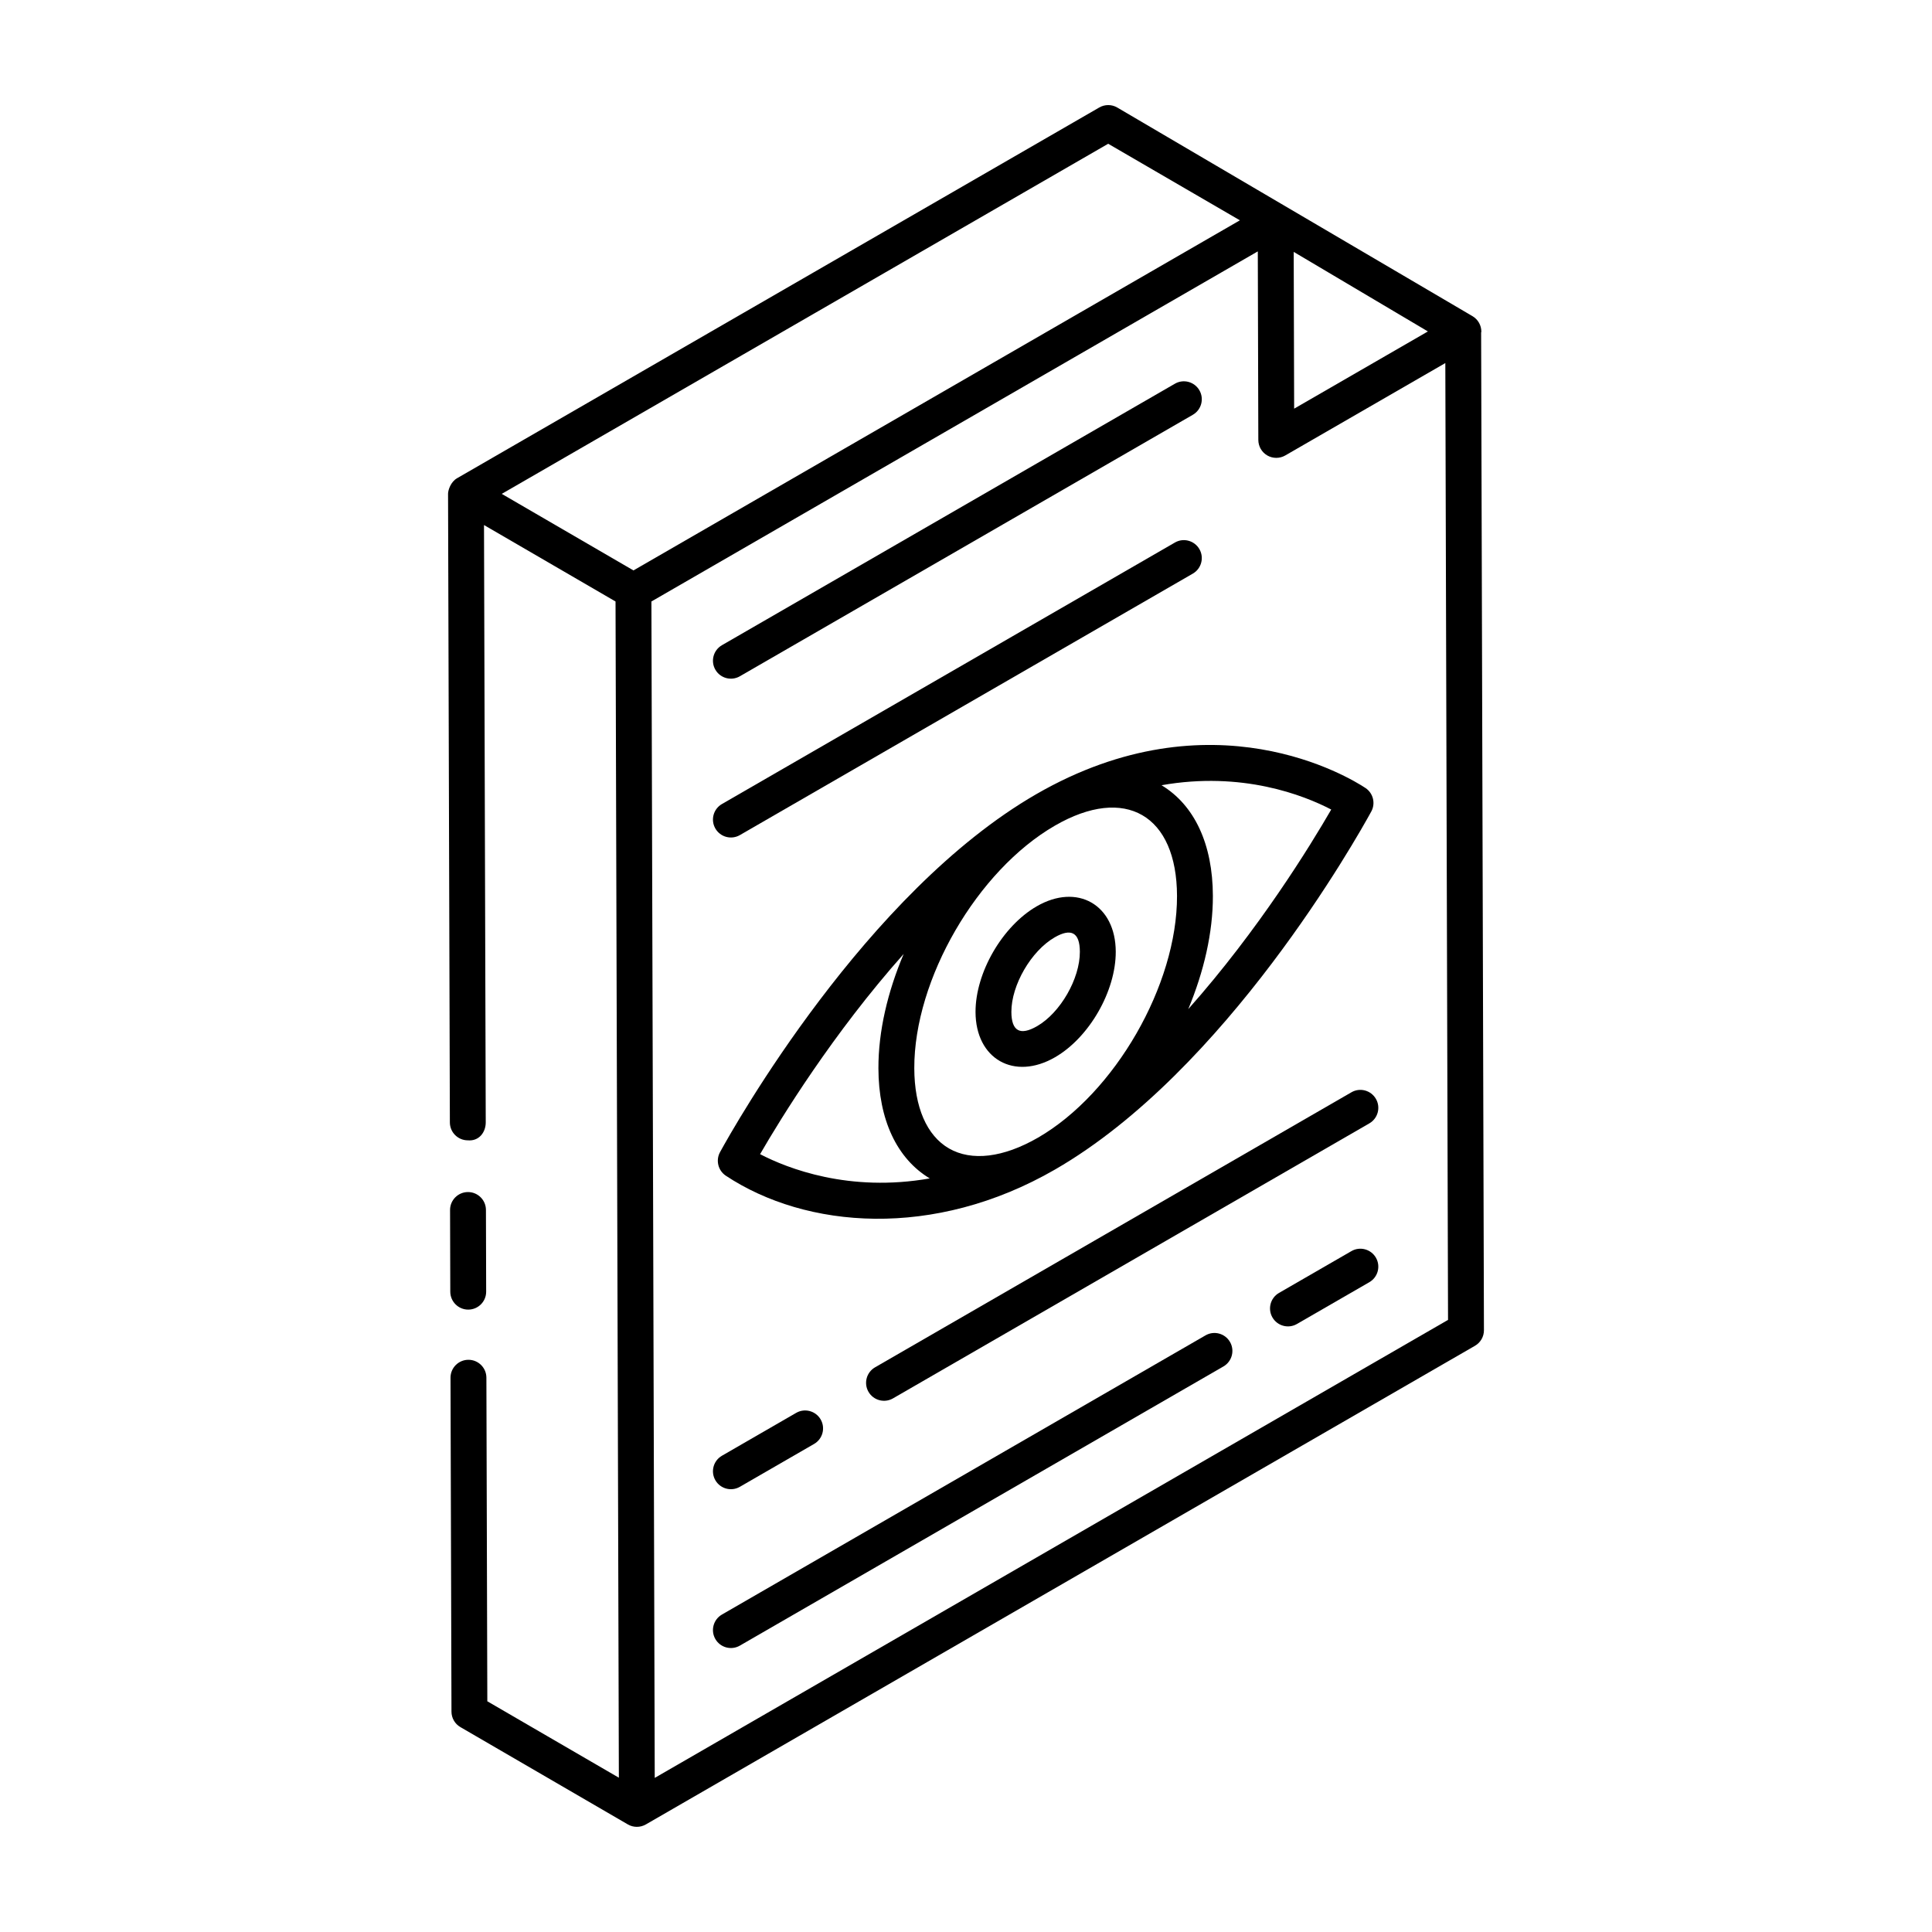
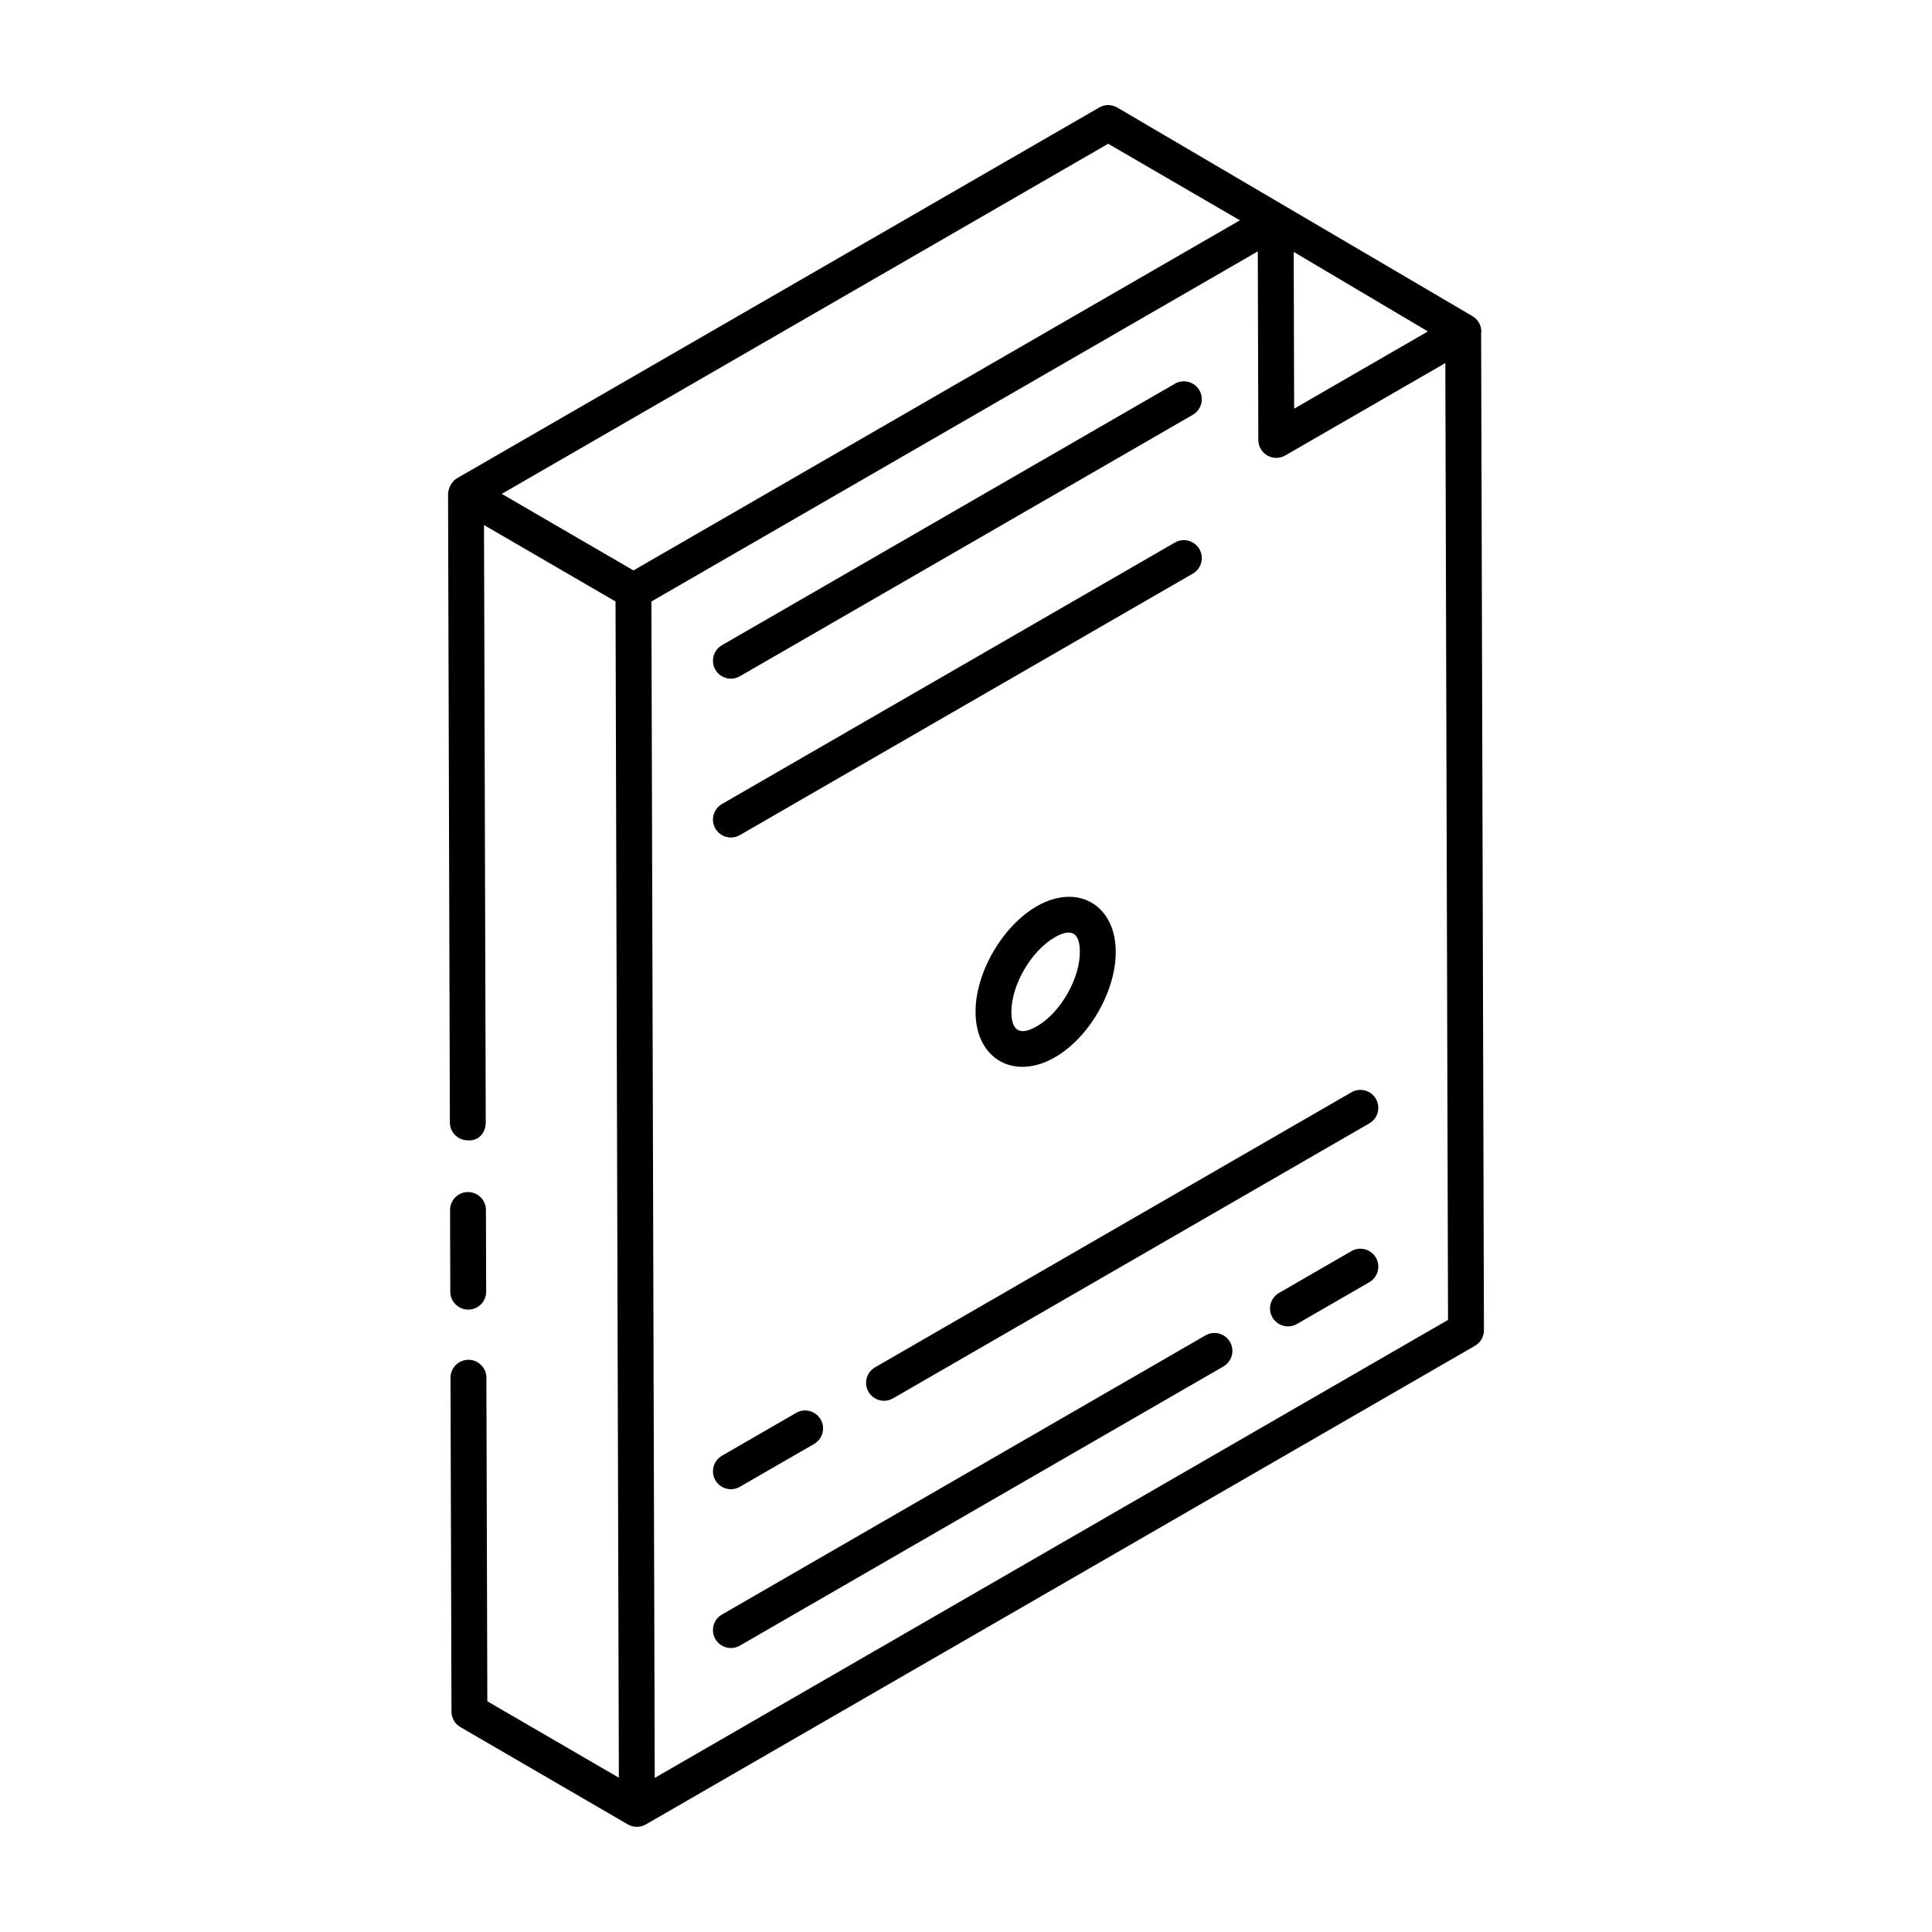
<svg xmlns="http://www.w3.org/2000/svg" fill="#000000" width="800px" height="800px" version="1.1" viewBox="144 144 512 512">
  <g>
    <path d="m263.22 441.46c0.008 2.617 2.137 4.738 4.754 4.738 2.977 0.27 4.762-2.137 4.754-4.766l-0.461-158.29c0.969 0.562 37.148 21.59 34.855 20.258l0.883 311.71-34.859-20.254-0.246-85.758c-0.008-2.617-2.137-4.738-4.754-4.738h-0.016c-2.621 0.008-4.75 2.141-4.738 4.766l0.254 88.48c0.004 1.691 0.906 3.25 2.367 4.094 0.305 0.18-4.258-2.477 44.391 25.801 1.445 0.832 3.262 0.852 4.75-0.004l219.73-126.85c1.477-0.855 2.383-2.426 2.375-4.133l-0.746-264.38c0.004-0.078 0.059-0.141 0.059-0.219 0.008-1.691-0.879-3.254-2.328-4.117-9.629-5.656 34.879 20.484-94.164-55.305-1.473-0.863-3.297-0.855-4.766-0.008l-170.2 98.258c-1.68 0.973-2.375 3.156-2.375 4.113 0 0.004 0.004 0.004 0.004 0.008s-0.004 0.004-0.004 0.008zm54.293 173.7-0.883-311.76c38.617-22.293 122.79-70.895 160.7-92.781 0.012 4.184 0.145 52.363 0.141 49.98 0.004 1.695 0.914 3.258 2.383 4.109 1.473 0.844 3.285 0.84 4.75-0.004l42.422-24.488 0.719 253.57zm169.45-362.86c-0.004-1.801-0.121-43.609-0.117-41.547l35.562 21.082zm-49.281-70.203 34.902 20.289-160.71 92.781c-1.48-0.859-36.863-21.426-34.902-20.285z" />
    <path d="m268.1 491.06c2.621-0.008 4.75-2.141 4.738-4.766l-0.059-21.648c-0.008-2.617-2.137-4.738-4.754-4.738h-0.016c-2.621 0.008-4.75 2.141-4.738 4.766l0.059 21.648c0.008 2.617 2.137 4.738 4.754 4.738h0.016z" />
    <path d="m340.07 323.22 120.04-69.297c2.273-1.312 3.055-4.219 1.742-6.492-1.316-2.285-4.238-3.055-6.492-1.742l-120.04 69.297c-2.273 1.312-3.055 4.219-1.742 6.492 1.316 2.281 4.231 3.047 6.492 1.742z" />
    <path d="m340.07 365.31 120.04-69.297c2.273-1.312 3.055-4.219 1.742-6.492-1.316-2.277-4.238-3.062-6.492-1.742l-120.04 69.297c-2.273 1.312-3.055 4.219-1.742 6.492 1.316 2.281 4.231 3.047 6.492 1.742z" />
    <path d="m502.14 433.47-126.24 72.883c-2.273 1.312-3.055 4.219-1.742 6.492 1.316 2.281 4.231 3.047 6.492 1.742l126.24-72.883c2.273-1.312 3.055-4.219 1.742-6.492-1.316-2.281-4.234-3.062-6.492-1.742z" />
    <path d="m340.07 538.02 19.672-11.359c2.273-1.312 3.055-4.219 1.742-6.492-1.316-2.277-4.227-3.055-6.492-1.742l-19.672 11.359c-2.273 1.312-3.055 4.219-1.742 6.492 1.316 2.281 4.231 3.047 6.492 1.742z" />
    <path d="m502.14 475.56-19.191 11.078c-2.273 1.312-3.055 4.219-1.742 6.492 1.316 2.281 4.231 3.047 6.492 1.742l19.191-11.078c2.273-1.312 3.055-4.219 1.742-6.492-1.316-2.281-4.234-3.055-6.492-1.742z" />
    <path d="m463.47 497.89-128.15 73.984c-2.273 1.312-3.055 4.219-1.742 6.492 1.316 2.281 4.231 3.047 6.492 1.742l128.15-73.984c2.273-1.312 3.055-4.219 1.742-6.492-1.316-2.277-4.227-3.059-6.492-1.742z" />
-     <path d="m334.82 449.32c-1.188 2.164-0.52 4.891 1.535 6.258 21.246 14.059 55.102 16.902 87.258-1.652 45.293-26.148 79.977-87.902 83.785-94.855 1.188-2.168 0.516-4.883-1.539-6.246-4.027-2.664-40.645-25.25-87.258 1.652-45.16 26.07-79.961 87.879-83.781 94.844zm84.258-3.828c-9.199 5.305-17.574 6.309-23.578 2.863-5.902-3.402-9.176-10.949-9.203-21.258-0.066-23.551 16.66-52.395 37.277-64.301 18.625-10.762 32.289-2.836 32.348 18.641 0.062 23.551-16.465 52.285-36.844 64.055zm-73.648 4.375c5.496-9.492 19.32-32.008 38.051-53.055-4.238 10.008-6.719 20.477-6.691 30.312 0.035 13.625 4.891 23.922 13.602 29.168-21.359 3.769-37.695-2.652-44.961-6.426zm151.36-91.332c-5.473 9.473-19.219 31.891-37.891 52.895 4.129-9.906 6.555-20.262 6.527-30.016-0.035-13.719-4.894-24.066-13.609-29.32 21.359-3.773 37.703 2.652 44.973 6.441z" />
    <path d="m418.76 384.17c-9.129 5.273-16.266 17.59-16.234 28.043 0.039 12.418 10.219 18.246 21.078 11.965 9.047-5.223 16.109-17.504 16.082-27.961-0.031-12.469-10.176-18.25-20.926-12.047zm0.086 31.773c-4.434 2.559-6.797 1.402-6.82-3.758-0.02-7.121 5.242-16.18 11.484-19.781 4.328-2.496 6.656-1.34 6.664 3.844 0.023 7.117-5.168 16.141-11.328 19.695z" />
  </g>
</svg>